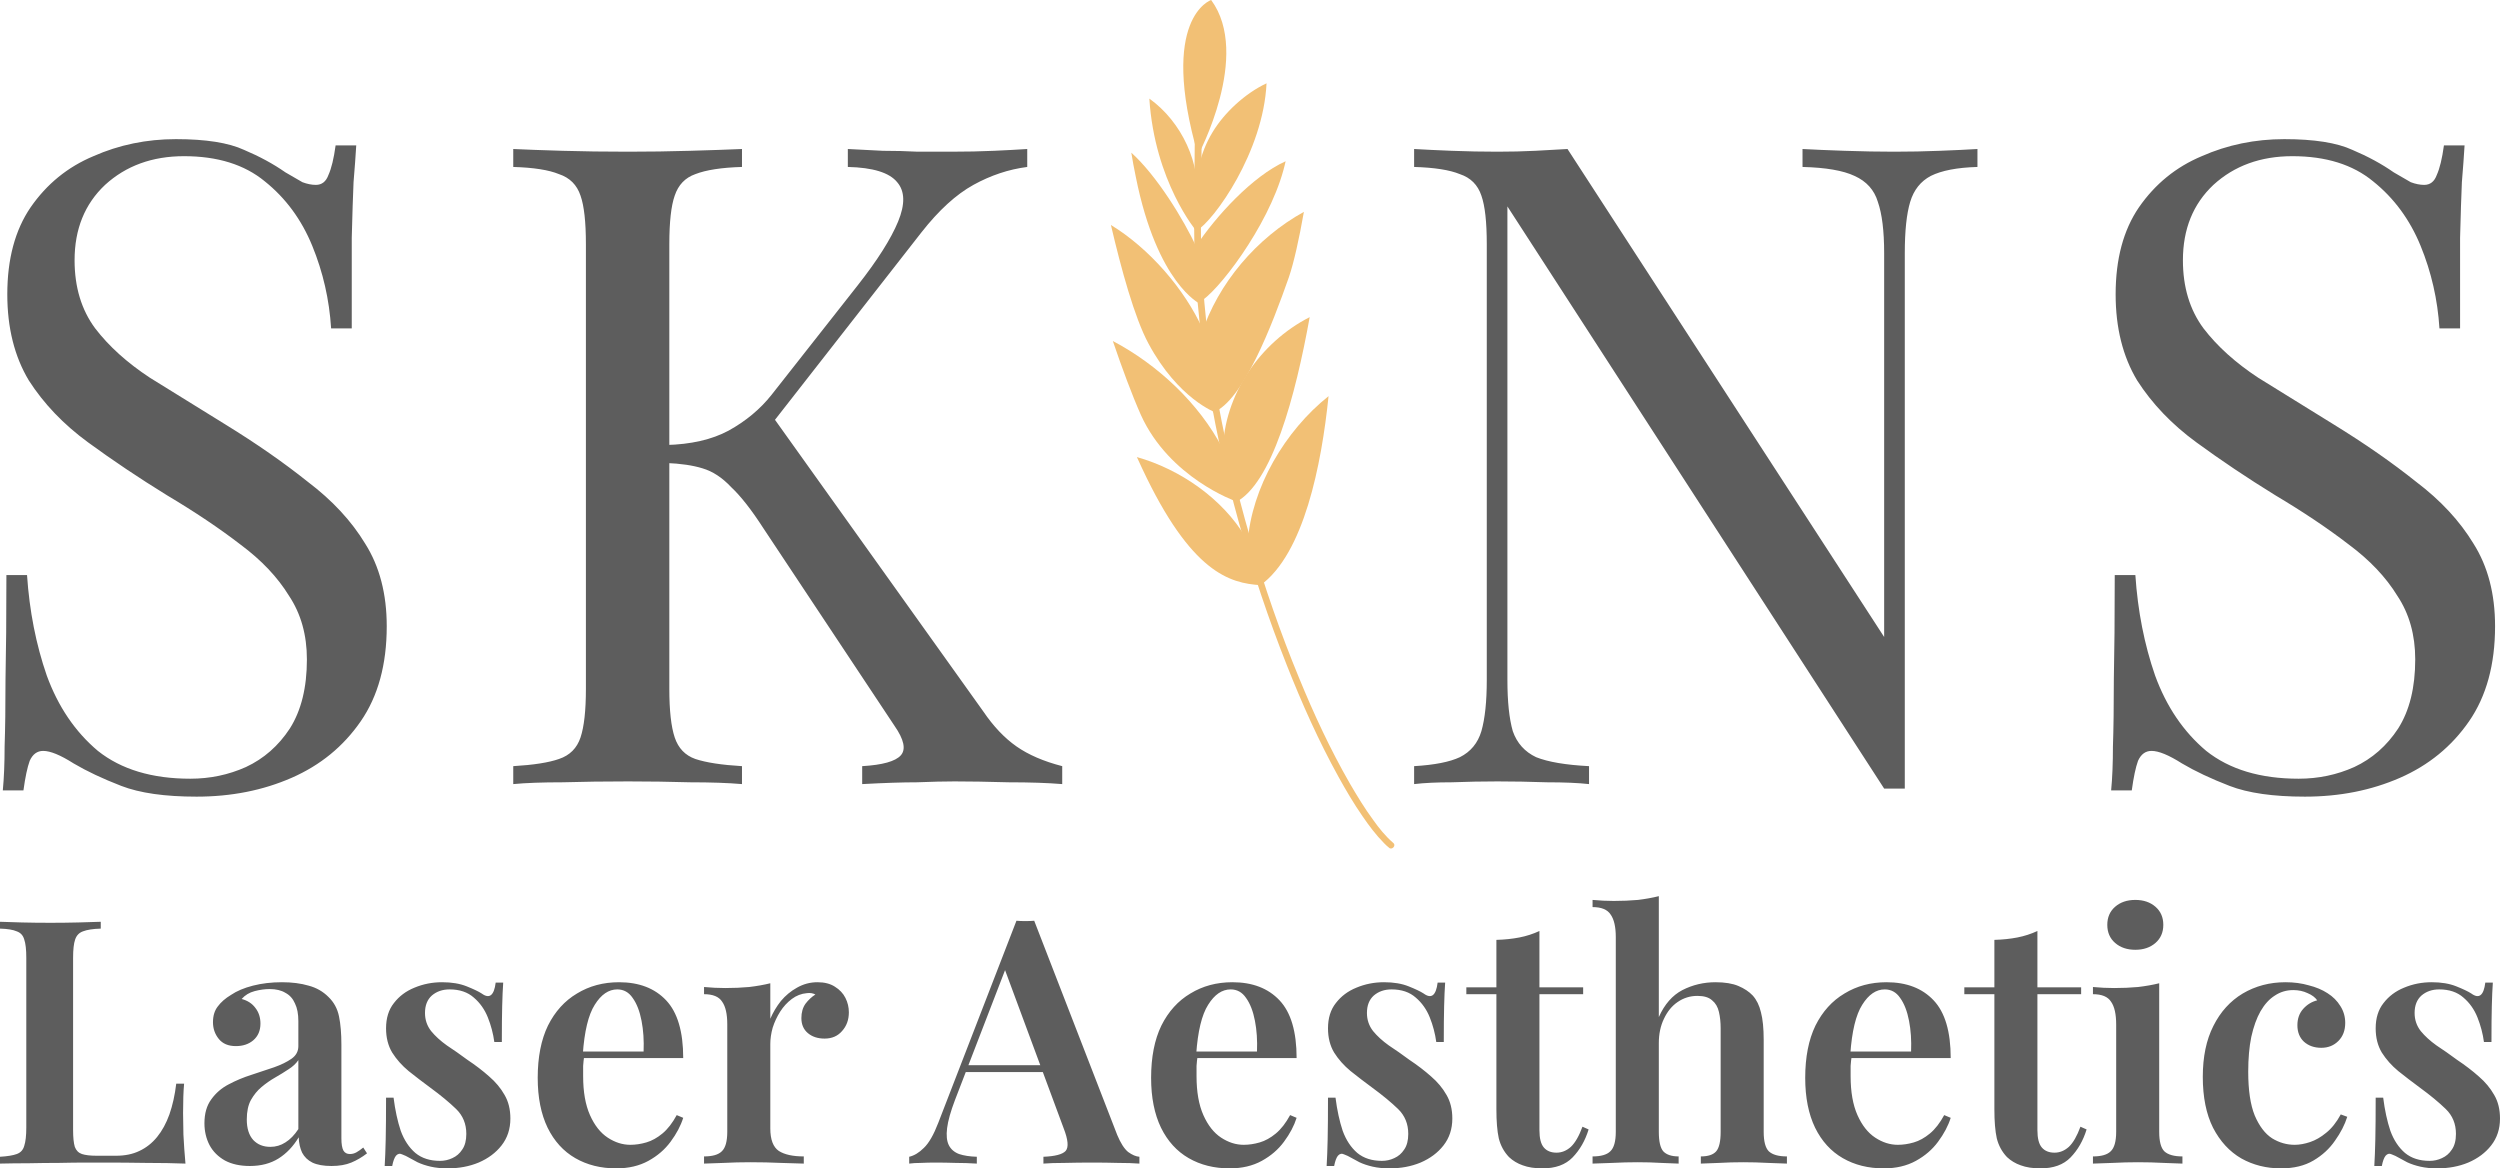
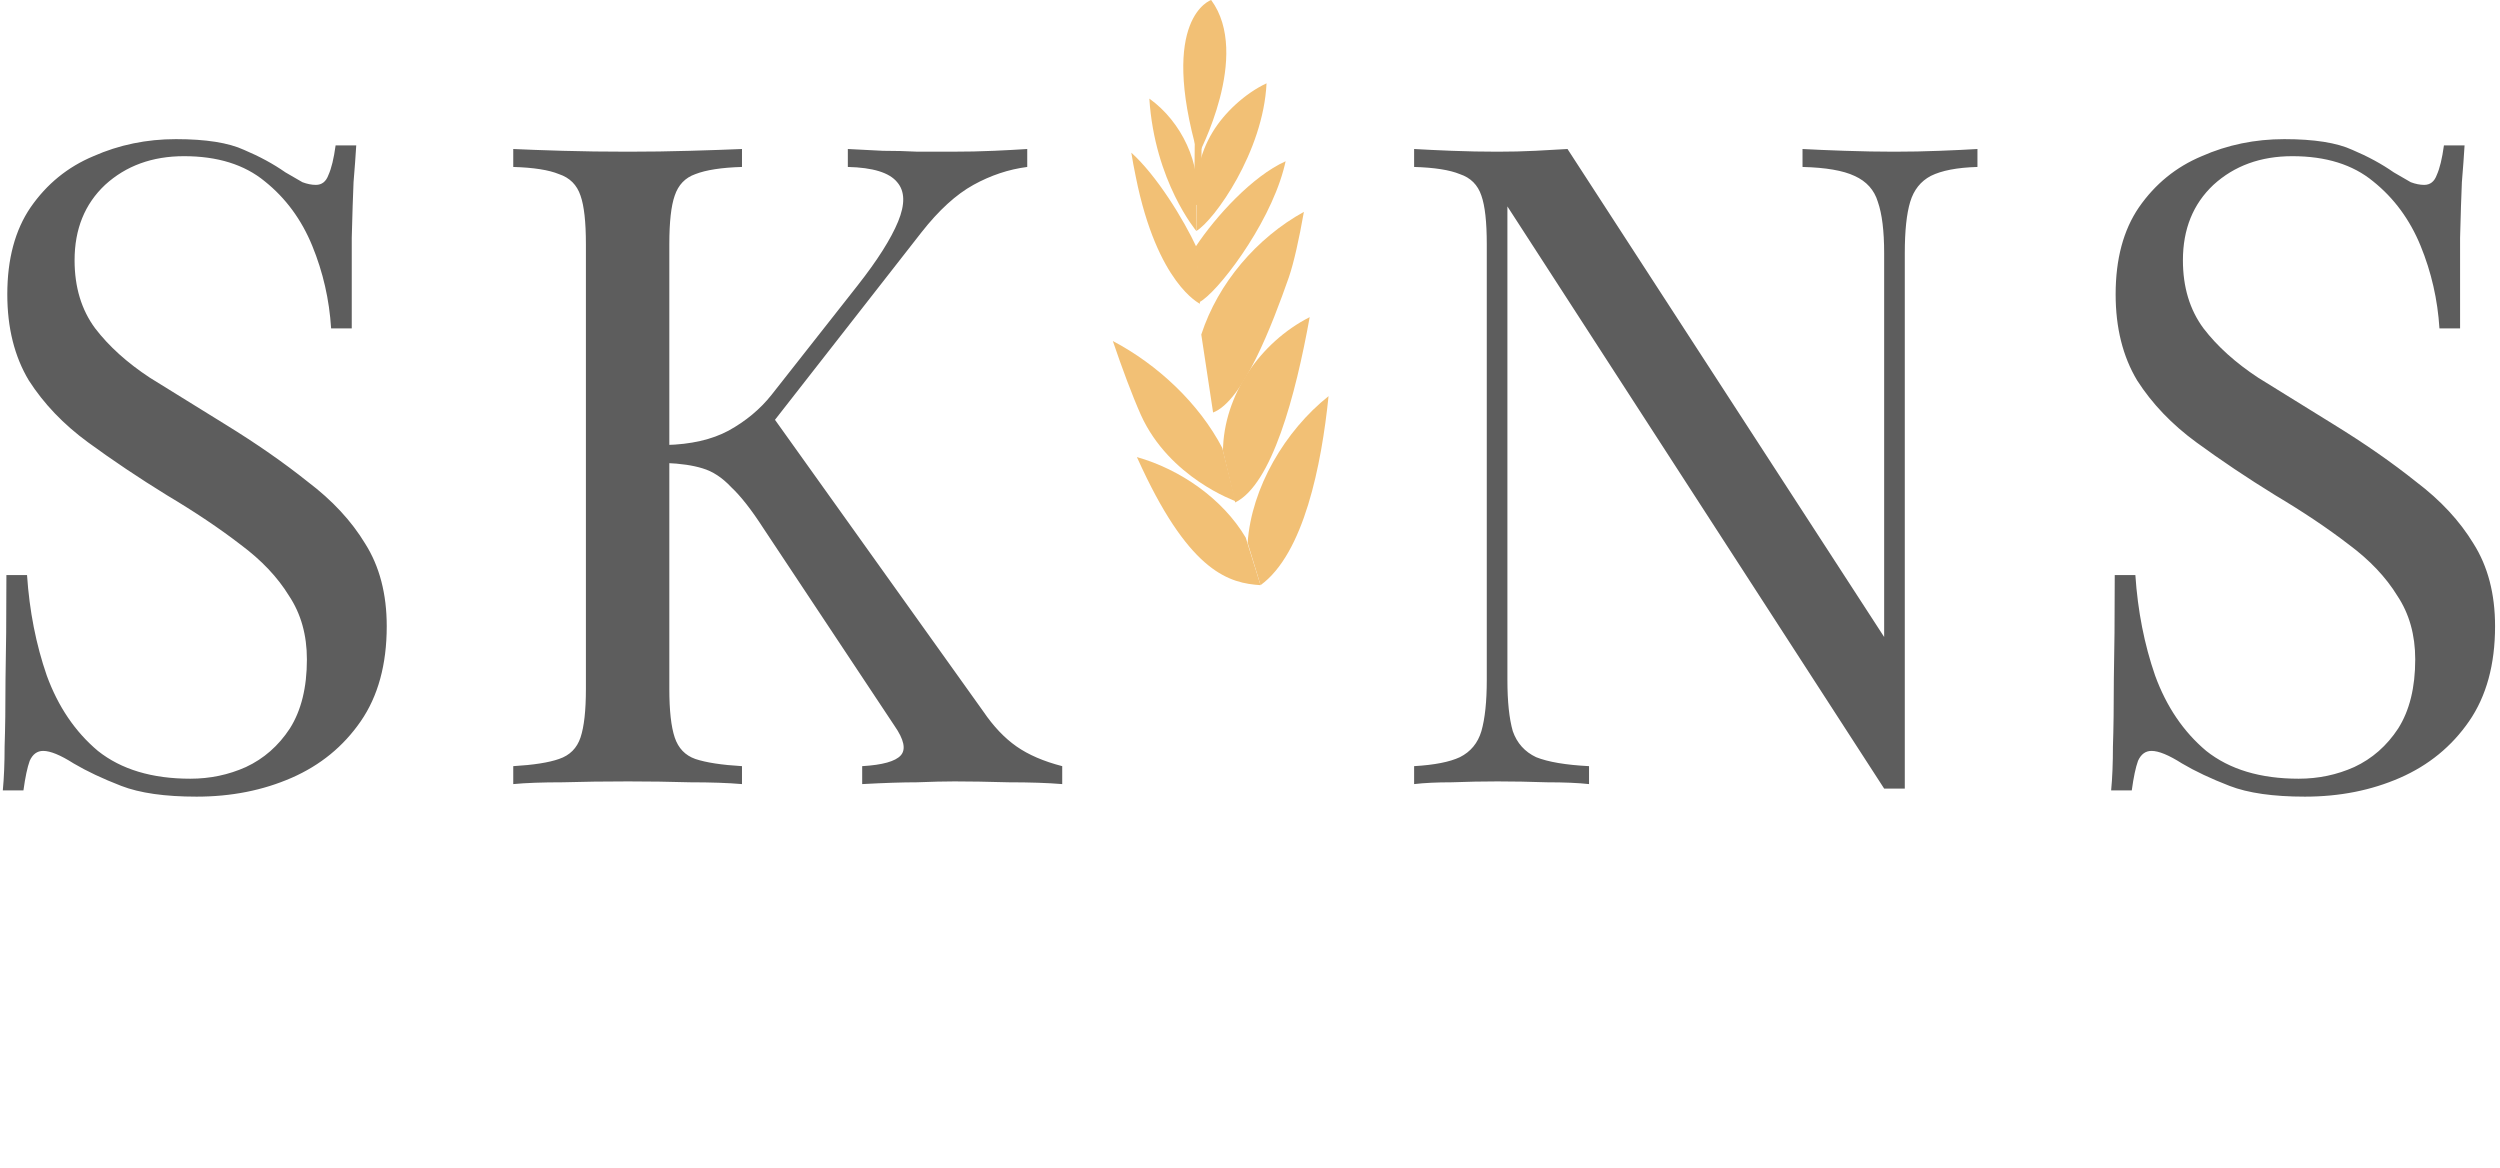
<svg xmlns="http://www.w3.org/2000/svg" viewBox="0 0 362.314 169.328" fill="none">
-   <path d="M201.911 122.154C200.79 121.185 199.855 120.029 199.019 118.843C197.774 117.161 196.682 115.351 195.624 113.541C192.795 108.612 190.4 103.462 188.255 98.219C185.544 91.667 183.242 84.992 181.254 78.189C179.075 70.703 177.304 63.118 176.025 55.445C174.751 47.737 174.003 39.907 174.037 32.076C174.037 31.141 174.067 30.172 174.096 29.238C174.131 28.584 173.103 28.584 173.103 29.238C172.886 37.098 173.477 44.963 174.628 52.73C175.779 60.531 177.456 68.239 179.572 75.819C181.535 82.808 183.837 89.704 186.508 96.443C188.688 101.967 191.113 107.392 193.976 112.572C195.063 114.539 196.185 116.443 197.459 118.283C198.394 119.655 199.422 121.027 200.603 122.213C200.819 122.434 201.04 122.65 201.286 122.837C201.69 123.275 202.408 122.557 201.911 122.154Z" fill="#F2C075" />
  <path d="M174.066 29.237C174.095 25.834 174.13 22.464 174.159 19.066C174.159 18.411 173.166 18.411 173.166 19.066C173.131 22.464 173.102 25.834 173.072 29.237C173.072 29.892 174.066 29.892 174.066 29.237Z" fill="#F2C075" />
  <path d="M192.542 57.412C191.519 67.392 188.966 80.25 182.684 84.805L180.814 78.656C181.375 70.668 186.231 62.434 192.542 57.412Z" fill="#F2C075" />
  <path d="M189.808 45.961C187.751 57.377 184.332 70.201 179.009 72.822L177.238 65.365C177.332 57.284 182.62 49.611 189.808 45.961Z" fill="#F2C075" />
  <path d="M188.967 30.703C188.283 34.604 187.506 38.096 186.788 40.187C184.392 47.019 180.161 58.125 175.808 59.783L174.096 48.485C176.526 41.028 182.124 34.476 188.967 30.703Z" fill="#F2C075" />
  <path d="M186.32 23.369C186.232 23.807 186.104 24.245 186.011 24.618C183.743 32.951 176.304 42.557 173.786 43.807L173.318 35.696C176.181 31.387 181.47 25.553 186.32 23.369Z" fill="#F2C075" />
  <path d="M183.554 12.076C183.087 21.997 175.993 31.918 173.381 33.478L173.445 29.39C173.071 25.868 173.878 22.219 175.713 19.189C177.425 16.321 180.475 13.512 183.554 12.076Z" fill="#F2C075" />
  <path d="M173.628 22.498C167.877 2.528 175.527 0 175.527 0C181.406 7.988 173.628 22.498 173.628 22.498Z" fill="#F2C075" />
  <path d="M179.073 72.635C179.073 72.635 169.49 69.266 165.353 60.157C164.049 57.225 162.617 53.354 161.279 49.424C167.748 52.823 173.785 58.469 177.145 64.928L179.073 72.635Z" fill="#F2C075" />
-   <path d="M176.181 59.783C176.181 59.783 170.77 57.845 166.446 49.798C164.424 46.054 162.495 39.001 161 32.607C166.539 35.976 171.7 41.903 174.317 47.737L176.181 59.783Z" fill="#F2C075" />
  <path d="M173.907 44.024C173.907 44.024 167.719 41.156 164.609 25.647C164.358 24.462 164.142 23.276 163.955 22.125C167.596 25.401 171.511 31.731 173.445 35.913L173.907 44.024Z" fill="#F2C075" />
  <path d="M173.411 29.488L173.382 33.477C173.382 33.477 167.346 26.335 166.568 14.289C171.237 17.629 174.159 23.777 173.411 29.488Z" fill="#F2C075" />
  <path d="M182.685 84.805C178.233 84.524 172.635 83.024 165.541 67.923C165.26 67.333 165.014 66.802 164.764 66.241C171.051 68.017 177.21 72.291 180.535 77.909L182.685 84.805Z" fill="#F2C075" />
-   <path d="M14.603 133.589V134.579C13.481 134.612 12.622 134.744 12.028 134.975C11.468 135.173 11.088 135.569 10.89 136.163C10.692 136.724 10.593 137.615 10.593 138.836V163.784C10.593 164.84 10.675 165.648 10.841 166.209C11.039 166.737 11.385 167.084 11.88 167.249C12.375 167.414 13.085 167.496 14.009 167.496H16.83C18.117 167.496 19.239 167.265 20.196 166.803C21.186 166.341 22.044 165.665 22.77 164.774C23.496 163.883 24.09 162.794 24.552 161.507C25.014 160.187 25.344 158.702 25.542 157.052H26.681C26.582 158.141 26.532 159.56 26.532 161.309C26.532 162.035 26.549 163.074 26.582 164.427C26.648 165.78 26.747 167.183 26.878 168.635C25.196 168.569 23.298 168.536 21.186 168.536C19.074 168.503 17.193 168.486 15.543 168.486C14.751 168.486 13.744 168.486 12.523 168.486C11.302 168.486 9.966 168.503 8.514 168.536C7.095 168.536 5.643 168.552 4.158 168.585C2.706 168.585 1.32 168.602 0 168.635V167.645C1.089 167.579 1.898 167.447 2.425 167.249C2.986 167.051 3.35 166.655 3.514 166.061C3.712 165.467 3.811 164.576 3.811 163.388V138.836C3.811 137.615 3.712 136.724 3.514 136.163C3.35 135.569 2.986 135.173 2.425 134.975C1.898 134.744 1.089 134.612 0 134.579V133.589C0.825 133.622 1.881 133.655 3.168 133.688C4.455 133.721 5.841 133.737 7.326 133.737C8.679 133.737 10.016 133.721 11.336 133.688C12.656 133.655 13.744 133.622 14.603 133.589ZM36.211 168.982C34.792 168.982 33.588 168.717 32.598 168.189C31.608 167.628 30.865 166.886 30.37 165.962C29.875 165.005 29.628 163.949 29.628 162.794C29.628 161.375 29.958 160.22 30.618 159.329C31.278 158.405 32.119 157.679 33.142 157.151C34.198 156.59 35.304 156.128 36.459 155.765C37.614 155.369 38.703 155.006 39.726 154.676C40.749 154.313 41.59 153.9 42.25 153.438C42.91 152.976 43.24 152.366 43.24 151.607V147.993C43.24 146.937 43.075 146.079 42.745 145.419C42.448 144.726 41.986 144.215 41.359 143.885C40.765 143.522 40.006 143.34 39.082 143.34C38.389 143.34 37.663 143.439 36.904 143.638C36.145 143.835 35.518 144.215 35.023 144.776C35.881 145.007 36.541 145.436 37.003 146.063C37.498 146.69 37.746 147.449 37.746 148.34C37.746 149.363 37.399 150.171 36.706 150.765C36.046 151.326 35.205 151.607 34.182 151.607C33.093 151.607 32.268 151.26 31.707 150.567C31.146 149.874 30.865 149.066 30.865 148.142C30.865 147.218 31.096 146.459 31.558 145.865C32.02 145.238 32.664 144.677 33.489 144.182C34.314 143.621 35.37 143.175 36.657 142.845C37.944 142.515 39.346 142.35 40.864 142.35C42.316 142.35 43.603 142.515 44.725 142.845C45.847 143.142 46.804 143.687 47.596 144.479C48.388 145.238 48.9 146.178 49.131 147.3C49.362 148.422 49.477 149.792 49.477 151.409V164.972C49.477 165.797 49.576 166.391 49.774 166.754C49.972 167.084 50.286 167.249 50.715 167.249C51.045 167.249 51.358 167.166 51.655 167.002C51.952 166.836 52.282 166.605 52.645 166.308L53.19 167.15C52.464 167.711 51.705 168.156 50.913 168.486C50.121 168.817 49.164 168.982 48.042 168.982C46.887 168.982 45.963 168.817 45.27 168.486C44.61 168.156 44.115 167.678 43.785 167.051C43.488 166.424 43.323 165.681 43.29 164.823C42.498 166.143 41.524 167.166 40.369 167.892C39.214 168.618 37.828 168.982 36.211 168.982ZM39.181 166.209C39.973 166.209 40.699 165.995 41.359 165.566C42.052 165.137 42.679 164.493 43.24 163.635V153.636C42.91 154.131 42.432 154.577 41.805 154.973C41.211 155.369 40.567 155.765 39.874 156.161C39.181 156.557 38.521 157.019 37.894 157.547C37.3 158.042 36.789 158.669 36.36 159.428C35.964 160.154 35.766 161.094 35.766 162.249C35.766 163.536 36.079 164.526 36.706 165.219C37.333 165.879 38.158 166.209 39.181 166.209ZM64.067 142.35C65.453 142.35 66.641 142.548 67.631 142.944C68.621 143.34 69.347 143.687 69.809 143.984C70.931 144.809 71.607 144.281 71.838 142.4H72.927C72.861 143.357 72.812 144.495 72.779 145.815C72.746 147.102 72.729 148.835 72.729 151.013H71.64C71.475 149.792 71.162 148.604 70.7 147.449C70.238 146.294 69.561 145.337 68.67 144.578C67.779 143.786 66.608 143.39 65.156 143.39C64.133 143.39 63.275 143.687 62.582 144.281C61.922 144.875 61.592 145.716 61.592 146.805C61.592 147.795 61.889 148.67 62.483 149.429C63.077 150.155 63.836 150.848 64.76 151.508C65.717 152.135 66.707 152.828 67.73 153.587C68.918 154.379 69.974 155.187 70.898 156.012C71.822 156.804 72.564 157.695 73.125 158.685C73.686 159.642 73.967 160.781 73.967 162.101C73.967 163.619 73.538 164.922 72.68 166.011C71.855 167.067 70.749 167.892 69.363 168.486C68.01 169.048 66.509 169.328 64.859 169.328C63.968 169.328 63.159 169.246 62.433 169.081C61.707 168.916 61.064 168.701 60.503 168.437C60.074 168.206 59.678 167.991 59.315 167.793C58.985 167.595 58.638 167.43 58.275 167.298C57.946 167.133 57.648 167.199 57.384 167.496C57.153 167.793 56.972 168.288 56.84 168.982H55.751C55.817 167.925 55.866 166.638 55.899 165.12C55.932 163.602 55.949 161.589 55.949 159.081H57.038C57.269 160.896 57.615 162.497 58.077 163.883C58.572 165.236 59.282 166.308 60.206 167.1C61.13 167.859 62.318 168.239 63.77 168.239C64.397 168.239 64.991 168.107 65.552 167.843C66.146 167.579 66.624 167.166 66.987 166.605C67.383 166.044 67.581 165.285 67.581 164.328C67.581 162.876 67.086 161.672 66.096 160.715C65.106 159.758 63.869 158.735 62.384 157.646C61.262 156.821 60.206 156.012 59.216 155.22C58.259 154.428 57.467 153.537 56.84 152.547C56.246 151.557 55.949 150.386 55.949 149.033C55.949 147.548 56.328 146.327 57.087 145.37C57.846 144.38 58.836 143.637 60.057 143.142C61.312 142.614 62.648 142.35 64.067 142.35ZM89.709 142.35C92.613 142.35 94.891 143.225 96.54 144.974C98.191 146.723 99.015 149.511 99.015 153.339H82.334L82.285 152.399H93.274C93.34 150.782 93.241 149.297 92.977 147.944C92.712 146.558 92.284 145.452 91.689 144.627C91.128 143.802 90.386 143.39 89.462 143.39C88.208 143.39 87.119 144.132 86.195 145.617C85.271 147.069 84.694 149.462 84.462 152.795L84.661 153.092C84.595 153.521 84.545 153.983 84.512 154.478C84.512 154.973 84.512 155.468 84.512 155.963C84.512 158.24 84.842 160.121 85.502 161.606C86.162 163.091 87.02 164.18 88.076 164.873C89.132 165.566 90.221 165.912 91.343 165.912C92.102 165.912 92.878 165.797 93.669 165.566C94.462 165.335 95.237 164.906 95.996 164.279C96.755 163.652 97.448 162.761 98.075 161.606L99.015 162.002C98.653 163.157 98.042 164.312 97.184 165.467C96.359 166.589 95.287 167.513 93.967 168.239C92.646 168.965 91.095 169.328 89.313 169.328C87.07 169.328 85.09 168.833 83.373 167.843C81.658 166.853 80.321 165.384 79.364 163.437C78.407 161.457 77.928 159.048 77.928 156.21C77.928 153.207 78.423 150.683 79.413 148.637C80.436 146.591 81.839 145.04 83.621 143.984C85.403 142.895 87.433 142.35 89.709 142.35ZM118.468 142.35C119.491 142.35 120.332 142.565 120.992 142.994C121.685 143.423 122.197 143.967 122.527 144.627C122.857 145.287 123.022 145.98 123.022 146.706C123.022 147.795 122.692 148.703 122.032 149.429C121.405 150.155 120.563 150.518 119.507 150.518C118.517 150.518 117.709 150.254 117.082 149.726C116.455 149.198 116.141 148.472 116.141 147.548C116.141 146.723 116.339 146.03 116.735 145.469C117.164 144.908 117.643 144.462 118.171 144.132C117.808 143.934 117.395 143.868 116.933 143.934C116.141 144 115.415 144.281 114.755 144.776C114.095 145.271 113.534 145.881 113.072 146.607C112.61 147.333 112.247 148.109 111.983 148.934C111.752 149.759 111.637 150.551 111.637 151.31V163.536C111.637 165.153 112.049 166.242 112.874 166.803C113.699 167.331 114.904 167.595 116.488 167.595V168.635C115.729 168.602 114.623 168.569 113.171 168.536C111.752 168.47 110.267 168.437 108.716 168.437C107.429 168.437 106.142 168.47 104.855 168.536C103.601 168.569 102.661 168.602 102.034 168.635V167.595C103.255 167.595 104.113 167.348 104.608 166.853C105.136 166.358 105.4 165.417 105.4 164.031V148.439C105.4 146.954 105.152 145.865 104.657 145.172C104.195 144.446 103.321 144.083 102.034 144.083V143.043C103.09 143.142 104.113 143.192 105.103 143.192C106.324 143.192 107.479 143.142 108.568 143.043C109.69 142.911 110.713 142.73 111.637 142.499V147.647C112.033 146.723 112.544 145.865 113.171 145.073C113.831 144.281 114.607 143.637 115.498 143.142C116.422 142.614 117.412 142.35 118.468 142.35ZM149.883 133.44L161.911 164.477C162.406 165.665 162.934 166.49 163.495 166.952C164.089 167.381 164.634 167.612 165.129 167.645V168.635C164.271 168.569 163.231 168.536 162.01 168.536C160.822 168.503 159.601 168.486 158.347 168.486C156.895 168.486 155.542 168.503 154.288 168.536C153.034 168.536 152.011 168.569 151.219 168.635V167.645C152.902 167.579 153.975 167.298 154.437 166.803C154.899 166.275 154.8 165.17 154.14 163.487L145.428 139.974L146.319 138.885L138.399 159.428C137.772 161.078 137.392 162.431 137.26 163.487C137.128 164.543 137.211 165.368 137.508 165.962C137.805 166.556 138.3 166.985 138.993 167.249C139.686 167.48 140.544 167.612 141.567 167.645V168.635C140.511 168.569 139.488 168.536 138.498 168.536C137.508 168.503 136.518 168.486 135.528 168.486C134.802 168.486 134.109 168.503 133.449 168.536C132.822 168.536 132.261 168.569 131.766 168.635V167.645C132.492 167.48 133.201 167.051 133.894 166.358C134.62 165.665 135.313 164.46 135.973 162.744L147.309 133.44C147.705 133.473 148.134 133.49 148.596 133.49C149.058 133.49 149.487 133.473 149.883 133.44ZM154.189 154.379V155.369H139.438L139.933 154.379H154.189ZM178.606 142.35C181.51 142.35 183.787 143.225 185.437 144.974C187.087 146.723 187.912 149.511 187.912 153.339H171.231L171.181 152.399H182.17C182.236 150.782 182.137 149.297 181.873 147.944C181.609 146.558 181.18 145.452 180.586 144.627C180.025 143.802 179.283 143.39 178.359 143.39C177.105 143.39 176.016 144.132 175.092 145.617C174.168 147.069 173.59 149.462 173.359 152.795L173.557 153.092C173.491 153.521 173.442 153.983 173.409 154.478C173.409 154.973 173.409 155.468 173.409 155.963C173.409 158.24 173.739 160.121 174.399 161.606C175.059 163.091 175.917 164.18 176.973 164.873C178.029 165.566 179.118 165.912 180.24 165.912C180.999 165.912 181.774 165.797 182.566 165.566C183.358 165.335 184.134 164.906 184.893 164.279C185.652 163.652 186.345 162.761 186.972 161.606L187.912 162.002C187.549 163.157 186.939 164.312 186.081 165.467C185.256 166.589 184.183 167.513 182.863 168.239C181.543 168.965 179.992 169.328 178.21 169.328C175.966 169.328 173.986 168.833 172.27 167.843C170.554 166.853 169.218 165.384 168.261 163.437C167.304 161.457 166.825 159.048 166.825 156.21C166.825 153.207 167.32 150.683 168.31 148.637C169.333 146.591 170.736 145.04 172.518 143.984C174.3 142.895 176.329 142.35 178.606 142.35ZM200.579 142.35C201.965 142.35 203.153 142.548 204.143 142.944C205.133 143.34 205.859 143.687 206.321 143.984C207.443 144.809 208.119 144.281 208.35 142.4H209.439C209.373 143.357 209.324 144.495 209.291 145.815C209.258 147.102 209.241 148.835 209.241 151.013H208.152C207.987 149.792 207.674 148.604 207.212 147.449C206.75 146.294 206.073 145.337 205.182 144.578C204.291 143.786 203.12 143.39 201.668 143.39C200.645 143.39 199.787 143.687 199.094 144.281C198.434 144.875 198.104 145.716 198.104 146.805C198.104 147.795 198.401 148.67 198.995 149.429C199.589 150.155 200.348 150.848 201.272 151.508C202.229 152.135 203.219 152.828 204.242 153.587C205.43 154.379 206.486 155.187 207.41 156.012C208.334 156.804 209.076 157.695 209.637 158.685C210.198 159.642 210.479 160.781 210.479 162.101C210.479 163.619 210.05 164.922 209.192 166.011C208.367 167.067 207.261 167.892 205.875 168.486C204.522 169.048 203.021 169.328 201.371 169.328C200.48 169.328 199.671 169.246 198.945 169.081C198.219 168.916 197.576 168.701 197.015 168.437C196.586 168.206 196.19 167.991 195.827 167.793C195.497 167.595 195.15 167.43 194.787 167.298C194.457 167.133 194.16 167.199 193.896 167.496C193.665 167.793 193.484 168.288 193.352 168.982H192.263C192.329 167.925 192.378 166.638 192.411 165.12C192.444 163.602 192.461 161.589 192.461 159.081H193.55C193.781 160.896 194.127 162.497 194.589 163.883C195.084 165.236 195.794 166.308 196.718 167.1C197.642 167.859 198.83 168.239 200.282 168.239C200.909 168.239 201.503 168.107 202.064 167.843C202.658 167.579 203.136 167.166 203.499 166.605C203.895 166.044 204.093 165.285 204.093 164.328C204.093 162.876 203.598 161.672 202.608 160.715C201.618 159.758 200.381 158.735 198.896 157.646C197.774 156.821 196.718 156.012 195.728 155.22C194.771 154.428 193.979 153.537 193.352 152.547C192.758 151.557 192.461 150.386 192.461 149.033C192.461 147.548 192.84 146.327 193.599 145.37C194.358 144.38 195.348 143.637 196.569 143.142C197.823 142.614 199.16 142.35 200.579 142.35ZM223.103 134.925V143.093H229.439V144.083H223.103V163.784C223.103 164.972 223.317 165.813 223.746 166.308C224.175 166.803 224.786 167.051 225.578 167.051C226.337 167.051 227.03 166.77 227.657 166.209C228.284 165.615 228.845 164.642 229.34 163.289L230.231 163.685C229.736 165.302 228.96 166.655 227.904 167.744C226.881 168.8 225.429 169.328 223.548 169.328C222.426 169.328 221.469 169.18 220.677 168.883C219.918 168.619 219.258 168.222 218.697 167.694C217.971 166.935 217.476 166.028 217.212 164.972C216.981 163.916 216.866 162.513 216.866 160.764V144.083H212.51V143.093H216.866V136.212C218.054 136.179 219.159 136.064 220.182 135.866C221.205 135.668 222.179 135.354 223.103 134.925ZM240.406 129.876V147.399C241.231 145.551 242.37 144.248 243.822 143.489C245.307 142.73 246.907 142.35 248.623 142.35C249.977 142.35 251.081 142.532 251.941 142.895C252.798 143.258 253.49 143.72 254.02 144.281C254.579 144.908 254.977 145.716 255.206 146.706C255.471 147.696 255.604 149.033 255.604 150.716V164.031C255.604 165.417 255.851 166.358 256.346 166.853C256.873 167.348 257.748 167.595 258.97 167.595V168.635C258.375 168.602 257.468 168.569 256.246 168.536C255.024 168.47 253.822 168.437 252.633 168.437C251.446 168.437 250.274 168.47 249.118 168.536C247.963 168.569 247.089 168.602 246.495 168.635V167.595C247.551 167.595 248.293 167.348 248.722 166.853C249.151 166.358 249.366 165.417 249.366 164.031V149.033C249.366 148.142 249.283 147.35 249.118 146.657C248.953 145.931 248.623 145.37 248.128 144.974C247.666 144.545 246.957 144.33 246 144.33C244.944 144.33 243.987 144.627 243.129 145.221C242.304 145.782 241.644 146.591 241.149 147.647C240.654 148.67 240.406 149.841 240.406 151.161V164.031C240.406 165.417 240.621 166.358 241.05 166.853C241.512 167.348 242.254 167.595 243.277 167.595V168.635C242.716 168.602 241.875 168.569 240.753 168.536C239.664 168.47 238.525 168.437 237.337 168.437C236.149 168.437 234.912 168.47 233.625 168.536C232.371 168.569 231.43 168.602 230.803 168.635V167.595C232.024 167.595 232.882 167.348 233.377 166.853C233.905 166.358 234.169 165.417 234.169 164.031V135.816C234.169 134.331 233.922 133.242 233.427 132.549C232.965 131.823 232.09 131.46 230.803 131.46V130.421C231.859 130.52 232.882 130.569 233.872 130.569C235.126 130.569 236.298 130.52 237.387 130.421C238.476 130.289 239.482 130.107 240.406 129.876ZM273.402 142.35C276.306 142.35 278.582 143.225 280.231 144.974C281.883 146.723 282.707 149.511 282.707 153.339H266.026L265.976 152.399H276.965C277.03 150.782 276.933 149.297 276.668 147.944C276.403 146.558 275.976 145.452 275.381 144.627C274.819 143.802 274.077 143.39 273.152 143.39C271.898 143.39 270.811 144.132 269.886 145.617C268.962 147.069 268.385 149.462 268.155 152.795L268.352 153.092C268.285 153.521 268.235 153.983 268.202 154.478C268.202 154.973 268.202 155.468 268.202 155.963C268.202 158.24 268.532 160.121 269.192 161.606C269.854 163.091 270.711 164.18 271.768 164.873C272.822 165.566 273.912 165.912 275.034 165.912C275.793 165.912 276.568 165.797 277.36 165.566C278.152 165.335 278.927 164.906 279.686 164.279C280.446 163.652 281.138 162.761 281.765 161.606L282.707 162.002C282.345 163.157 281.733 164.312 280.876 165.467C280.051 166.589 278.977 167.513 277.657 168.239C276.338 168.965 274.786 169.328 273.005 169.328C270.761 169.328 268.782 168.833 267.065 167.843C265.349 166.853 264.012 165.384 263.055 163.437C262.098 161.457 261.621 159.048 261.621 156.21C261.621 153.207 262.115 150.683 263.105 148.637C264.127 146.591 265.531 145.04 267.313 143.984C269.094 142.895 271.123 142.35 273.402 142.35ZM295.273 134.925V143.093H301.61V144.083H295.273V163.784C295.273 164.972 295.488 165.813 295.918 166.308C296.348 166.803 296.958 167.051 297.75 167.051C298.509 167.051 299.201 166.77 299.829 166.209C300.456 165.615 301.015 164.642 301.51 163.289L302.402 163.685C301.908 165.302 301.133 166.655 300.076 167.744C299.054 168.8 297.602 169.328 295.721 169.328C294.599 169.328 293.642 169.18 292.85 168.883C292.09 168.619 291.43 168.222 290.868 167.694C290.144 166.935 289.649 166.028 289.384 164.972C289.154 163.916 289.037 162.513 289.037 160.764V144.083H284.681V143.093H289.037V136.212C290.226 136.179 291.33 136.064 292.355 135.866C293.377 135.668 294.349 135.354 295.273 134.925ZM309.459 130.421C310.648 130.421 311.62 130.751 312.38 131.411C313.139 132.071 313.519 132.945 313.519 134.034C313.519 135.123 313.139 135.998 312.38 136.658C311.62 137.318 310.648 137.648 309.459 137.648C308.272 137.648 307.297 137.318 306.538 136.658C305.778 135.998 305.401 135.123 305.401 134.034C305.401 132.945 305.778 132.071 306.538 131.411C307.297 130.751 308.272 130.421 309.459 130.421ZM312.924 142.499V164.031C312.924 165.417 313.172 166.358 313.666 166.853C314.194 167.348 315.068 167.595 316.29 167.595V168.635C315.695 168.602 314.788 168.569 313.567 168.536C312.347 168.47 311.108 168.437 309.856 168.437C308.634 168.437 307.397 168.47 306.143 168.536C304.888 168.569 303.949 168.602 303.322 168.635V167.595C304.541 167.595 305.401 167.348 305.895 166.853C306.423 166.358 306.688 165.417 306.688 164.031V148.488C306.688 146.97 306.44 145.865 305.943 145.172C305.483 144.446 304.609 144.083 303.322 144.083V143.043C304.376 143.142 305.401 143.192 306.39 143.192C307.612 143.192 308.766 143.142 309.856 143.043C310.978 142.911 312 142.73 312.924 142.499ZM331.22 142.35C332.442 142.35 333.564 142.499 334.586 142.796C335.643 143.06 336.55 143.439 337.307 143.934C338.099 144.429 338.726 145.056 339.188 145.815C339.651 146.541 339.883 147.35 339.883 148.241C339.883 149.33 339.553 150.204 338.891 150.864C338.231 151.524 337.407 151.854 336.417 151.854C335.393 151.854 334.553 151.557 333.894 150.963C333.266 150.369 332.952 149.577 332.952 148.587C332.952 147.63 333.234 146.838 333.794 146.211C334.356 145.584 335.031 145.172 335.823 144.974C335.525 144.545 335.063 144.198 334.436 143.934C333.811 143.637 333.116 143.489 332.357 143.489C331.367 143.489 330.478 143.753 329.686 144.281C328.894 144.776 328.199 145.535 327.607 146.558C327.045 147.548 326.6 148.785 326.27 150.27C325.973 151.722 325.825 153.405 325.825 155.319C325.825 157.992 326.138 160.104 326.765 161.655C327.424 163.206 328.266 164.312 329.288 164.972C330.313 165.599 331.4 165.912 332.557 165.912C333.249 165.912 333.991 165.78 334.783 165.516C335.575 165.252 336.35 164.807 337.109 164.18C337.902 163.553 338.611 162.662 339.238 161.507L340.178 161.853C339.816 163.008 339.221 164.163 338.396 165.318C337.604 166.473 336.567 167.43 335.278 168.189C333.991 168.949 332.424 169.328 330.575 169.328C328.464 169.328 326.55 168.85 324.833 167.892C323.119 166.902 321.75 165.417 320.725 163.437C319.736 161.457 319.241 158.999 319.241 156.062C319.241 153.158 319.751 150.699 320.775 148.686C321.797 146.64 323.217 145.073 325.033 143.984C326.88 142.895 328.944 142.35 331.22 142.35ZM352.414 142.35C353.801 142.35 354.988 142.548 355.977 142.944C356.969 143.34 357.694 143.687 358.156 143.984C359.278 144.809 359.955 144.281 360.185 142.4H361.275C361.21 143.357 361.16 144.495 361.127 145.815C361.092 147.102 361.077 148.835 361.077 151.013H359.988C359.823 149.792 359.508 148.604 359.048 147.449C358.586 146.294 357.909 145.337 357.019 144.578C356.127 143.786 354.955 143.39 353.504 143.39C352.479 143.39 351.622 143.687 350.93 144.281C350.27 144.875 349.938 145.716 349.938 146.805C349.938 147.795 350.235 148.67 350.83 149.429C351.425 150.155 352.184 150.848 353.106 151.508C354.063 152.135 355.055 152.828 356.077 153.587C357.264 154.379 358.321 155.187 359.246 156.012C360.17 156.804 360.912 157.695 361.472 158.685C362.034 159.642 362.314 160.781 362.314 162.101C362.314 163.619 361.884 164.922 361.027 166.011C360.203 167.067 359.098 167.892 357.711 168.486C356.357 169.048 354.855 169.328 353.206 169.328C352.314 169.328 351.507 169.246 350.78 169.081C350.055 168.916 349.411 168.701 348.851 168.437C348.421 168.206 348.024 167.991 347.662 167.793C347.332 167.595 346.987 167.43 346.622 167.298C346.292 167.133 345.995 167.199 345.733 167.496C345.5 167.793 345.32 168.288 345.188 168.982H344.098C344.163 167.925 344.213 166.638 344.246 165.12C344.281 163.602 344.296 161.589 344.296 159.081H345.385C345.615 160.896 345.962 162.497 346.425 163.883C346.919 165.236 347.629 166.308 348.554 167.1C349.478 167.859 350.665 168.239 352.117 168.239C352.744 168.239 353.339 168.107 353.898 167.843C354.493 167.579 354.973 167.166 355.335 166.605C355.73 166.044 355.93 165.285 355.93 164.328C355.93 162.876 355.435 161.672 354.443 160.715C353.454 159.758 352.217 158.735 350.73 157.646C349.608 156.821 348.554 156.012 347.564 155.22C346.607 154.428 345.815 153.537 345.188 152.547C344.593 151.557 344.296 150.386 344.296 149.033C344.296 147.548 344.676 146.327 345.435 145.37C346.195 144.38 347.184 143.637 348.406 143.142C349.658 142.614 350.995 142.35 352.414 142.35Z" fill="#5D5D5D" />
  <path d="M25.498 20.165C29.831 20.165 33.125 20.685 35.378 21.725C37.631 22.678 39.625 23.762 41.358 24.975C42.398 25.582 43.221 26.058 43.828 26.405C44.521 26.665 45.171 26.795 45.778 26.795C46.645 26.795 47.251 26.318 47.598 25.365C48.031 24.412 48.378 22.982 48.638 21.075H51.628C51.541 22.548 51.411 24.325 51.238 26.405C51.151 28.398 51.065 31.085 50.978 34.465C50.978 37.758 50.978 42.135 50.978 47.595H47.988C47.728 43.435 46.818 39.448 45.258 35.635C43.698 31.822 41.401 28.702 38.368 26.275C35.421 23.848 31.521 22.635 26.668 22.635C22.075 22.635 18.261 24.022 15.228 26.795C12.281 29.568 10.808 33.208 10.808 37.715C10.808 41.615 11.805 44.908 13.798 47.595C15.791 50.195 18.435 52.578 21.728 54.745C25.108 56.825 28.748 59.078 32.648 61.505C37.155 64.278 41.141 67.052 44.608 69.825C48.161 72.512 50.935 75.501 52.928 78.795C55.008 82.088 56.048 86.075 56.048 90.755C56.048 96.302 54.791 100.895 52.278 104.535C49.765 108.175 46.428 110.905 42.268 112.725C38.108 114.545 33.515 115.455 28.488 115.455C23.895 115.455 20.255 114.935 17.568 113.895C14.881 112.855 12.585 111.772 10.678 110.645C8.771 109.432 7.298 108.825 6.258 108.825C5.391 108.825 4.741 109.302 4.308 110.255C3.961 111.208 3.658 112.638 3.398 114.545H0.408C0.581 112.725 0.668 110.602 0.668 108.175C0.755 105.662 0.798 102.412 0.798 98.425C0.885 94.438 0.928 89.412 0.928 83.345H3.918C4.265 88.545 5.218 93.398 6.778 97.905C8.425 102.412 10.895 106.052 14.188 108.825C17.568 111.512 22.031 112.855 27.578 112.855C30.438 112.855 33.125 112.292 35.638 111.165C38.238 109.952 40.361 108.088 42.008 105.575C43.655 102.975 44.478 99.638 44.478 95.565C44.478 92.012 43.611 88.935 41.878 86.335C40.231 83.648 37.891 81.178 34.858 78.925C31.825 76.585 28.271 74.202 24.198 71.775C20.125 69.262 16.311 66.705 12.758 64.105C9.205 61.505 6.345 58.515 4.178 55.135C2.098 51.668 1.058 47.508 1.058 42.655C1.058 37.541 2.185 33.338 4.438 30.045C6.778 26.665 9.811 24.195 13.538 22.635C17.265 20.988 21.251 20.165 25.498 20.165ZM148.873 21.595V24.195C146.186 24.542 143.586 25.408 141.073 26.795C138.56 28.182 136.046 30.478 133.533 33.685L108.443 65.795L111.303 59.425L142.503 103.105C143.976 105.272 145.58 106.962 147.313 108.175C149.046 109.388 151.256 110.342 153.943 111.035V113.635C151.863 113.462 149.263 113.375 146.143 113.375C143.11 113.288 140.51 113.245 138.343 113.245C136.87 113.245 135.05 113.288 132.883 113.375C130.803 113.375 128.16 113.462 124.953 113.635V111.035C127.9 110.862 129.763 110.342 130.543 109.475C131.323 108.608 131.02 107.178 129.633 105.185L110.653 76.585C108.92 73.898 107.36 71.905 105.973 70.605C104.673 69.218 103.286 68.308 101.813 67.875C100.426 67.442 98.65 67.182 96.483 67.095V64.495C100.123 64.408 103.156 63.715 105.583 62.415C108.096 61.028 110.176 59.295 111.823 57.215L124.303 41.355C127.163 37.715 129.113 34.638 130.153 32.125C131.193 29.612 131.15 27.705 130.023 26.405C128.896 25.018 126.513 24.282 122.873 24.195V21.595C124.52 21.682 126.21 21.768 127.943 21.855C129.676 21.855 131.366 21.898 133.013 21.985C134.746 21.985 136.35 21.985 137.823 21.985C140.076 21.985 142.156 21.942 144.063 21.855C145.97 21.768 147.573 21.682 148.873 21.595ZM107.533 21.595V24.195C104.586 24.282 102.333 24.628 100.773 25.235C99.3 25.755 98.303 26.795 97.783 28.355C97.263 29.828 97.003 32.168 97.003 35.375V99.855C97.003 102.975 97.263 105.315 97.783 106.875C98.303 108.435 99.3 109.475 100.773 109.995C102.333 110.515 104.586 110.862 107.533 111.035V113.635C105.54 113.462 103.026 113.375 99.993 113.375C97.046 113.288 94.056 113.245 91.023 113.245C87.643 113.245 84.48 113.288 81.533 113.375C78.586 113.375 76.203 113.462 74.383 113.635V111.035C77.33 110.862 79.54 110.515 81.013 109.995C82.573 109.475 83.613 108.435 84.133 106.875C84.653 105.315 84.913 102.975 84.913 99.855V35.375C84.913 32.168 84.653 29.828 84.133 28.355C83.613 26.795 82.573 25.755 81.013 25.235C79.54 24.628 77.33 24.282 74.383 24.195V21.595C76.203 21.682 78.586 21.768 81.533 21.855C84.48 21.942 87.643 21.985 91.023 21.985C94.056 21.985 97.046 21.942 99.993 21.855C103.026 21.768 105.54 21.682 107.533 21.595ZM286.583 21.595V24.195C283.634 24.282 281.383 24.715 279.821 25.495C278.347 26.275 277.353 27.532 276.833 29.265C276.313 30.998 276.053 33.468 276.053 36.675V114.285C275.531 114.285 275.011 114.285 274.492 114.285C274.057 114.285 273.582 114.285 273.062 114.285L218.462 29.915V98.555C218.462 101.675 218.722 104.145 219.242 105.965C219.848 107.698 220.975 108.955 222.622 109.735C224.355 110.428 226.912 110.862 230.292 111.035V113.635C228.732 113.462 226.695 113.375 224.182 113.375C221.668 113.288 219.285 113.245 217.032 113.245C214.865 113.245 212.655 113.288 210.402 113.375C208.235 113.375 206.415 113.462 204.942 113.635V111.035C207.888 110.862 210.098 110.428 211.572 109.735C213.132 108.955 214.172 107.698 214.692 105.965C215.212 104.145 215.472 101.675 215.472 98.555V35.375C215.472 32.168 215.212 29.828 214.692 28.355C214.172 26.795 213.132 25.755 211.572 25.235C210.098 24.628 207.888 24.282 204.942 24.195V21.595C206.415 21.682 208.235 21.768 210.402 21.855C212.655 21.942 214.865 21.985 217.032 21.985C218.938 21.985 220.758 21.942 222.492 21.855C224.225 21.768 225.785 21.682 227.172 21.595L273.062 92.315V36.675C273.062 33.468 272.757 30.998 272.153 29.265C271.633 27.532 270.506 26.275 268.772 25.495C267.125 24.715 264.612 24.282 261.231 24.195V21.595C262.793 21.682 264.829 21.768 267.343 21.855C269.941 21.942 272.325 21.985 274.492 21.985C276.745 21.985 278.954 21.942 281.123 21.855C283.375 21.768 285.196 21.682 286.583 21.595ZM331.05 20.165C335.383 20.165 338.676 20.685 340.93 21.725C343.181 22.678 345.175 23.762 346.909 24.975C347.949 25.582 348.771 26.058 349.378 26.405C350.073 26.665 350.722 26.795 351.33 26.795C352.194 26.795 352.801 26.318 353.149 25.365C353.581 24.412 353.928 22.982 354.188 21.075H357.179C357.092 22.548 356.962 24.325 356.789 26.405C356.702 28.398 356.614 31.085 356.529 34.465C356.529 37.758 356.529 42.135 356.529 47.595H353.539C353.279 43.435 352.369 39.448 350.81 35.635C349.248 31.822 346.952 28.702 343.918 26.275C340.972 23.848 337.072 22.635 332.219 22.635C327.624 22.635 323.811 24.022 320.778 26.795C317.832 29.568 316.36 33.208 316.36 37.715C316.36 41.615 317.355 44.908 319.349 47.595C321.343 50.195 323.986 52.578 327.279 54.745C330.66 56.825 334.298 59.078 338.199 61.505C342.704 64.278 346.692 67.052 350.16 69.825C353.711 72.512 356.484 75.501 358.478 78.795C360.56 82.088 361.599 86.075 361.599 90.755C361.599 96.302 360.343 100.895 357.829 104.535C355.315 108.175 351.979 110.905 347.819 112.725C343.659 114.545 339.066 115.455 334.039 115.455C329.446 115.455 325.805 114.935 323.119 113.895C320.433 112.855 318.134 111.772 316.23 110.645C314.321 109.432 312.849 108.825 311.81 108.825C310.943 108.825 310.293 109.302 309.858 110.255C309.511 111.208 309.209 112.638 308.949 114.545H305.958C306.133 112.725 306.218 110.602 306.218 108.175C306.305 105.662 306.35 102.412 306.35 98.425C306.435 94.438 306.48 89.412 306.48 83.345H309.469C309.816 88.545 310.768 93.398 312.33 97.905C313.974 102.412 316.445 106.052 319.738 108.825C323.119 111.512 327.582 112.855 333.129 112.855C335.99 112.855 338.676 112.292 341.19 111.165C343.789 109.952 345.912 108.088 347.559 105.575C349.206 102.975 350.028 99.638 350.028 95.565C350.028 92.012 349.163 88.935 347.429 86.335C345.782 83.648 343.441 81.178 340.41 78.925C337.374 76.585 333.821 74.202 329.748 71.775C325.675 69.262 321.862 66.705 318.309 64.105C314.756 61.505 311.895 58.515 309.728 55.135C307.65 51.668 306.61 47.508 306.61 42.655C306.61 37.541 307.735 33.338 309.988 30.045C312.33 26.665 315.363 24.195 319.089 22.635C322.814 20.988 326.802 20.165 331.05 20.165Z" fill="#5D5D5D" />
</svg>